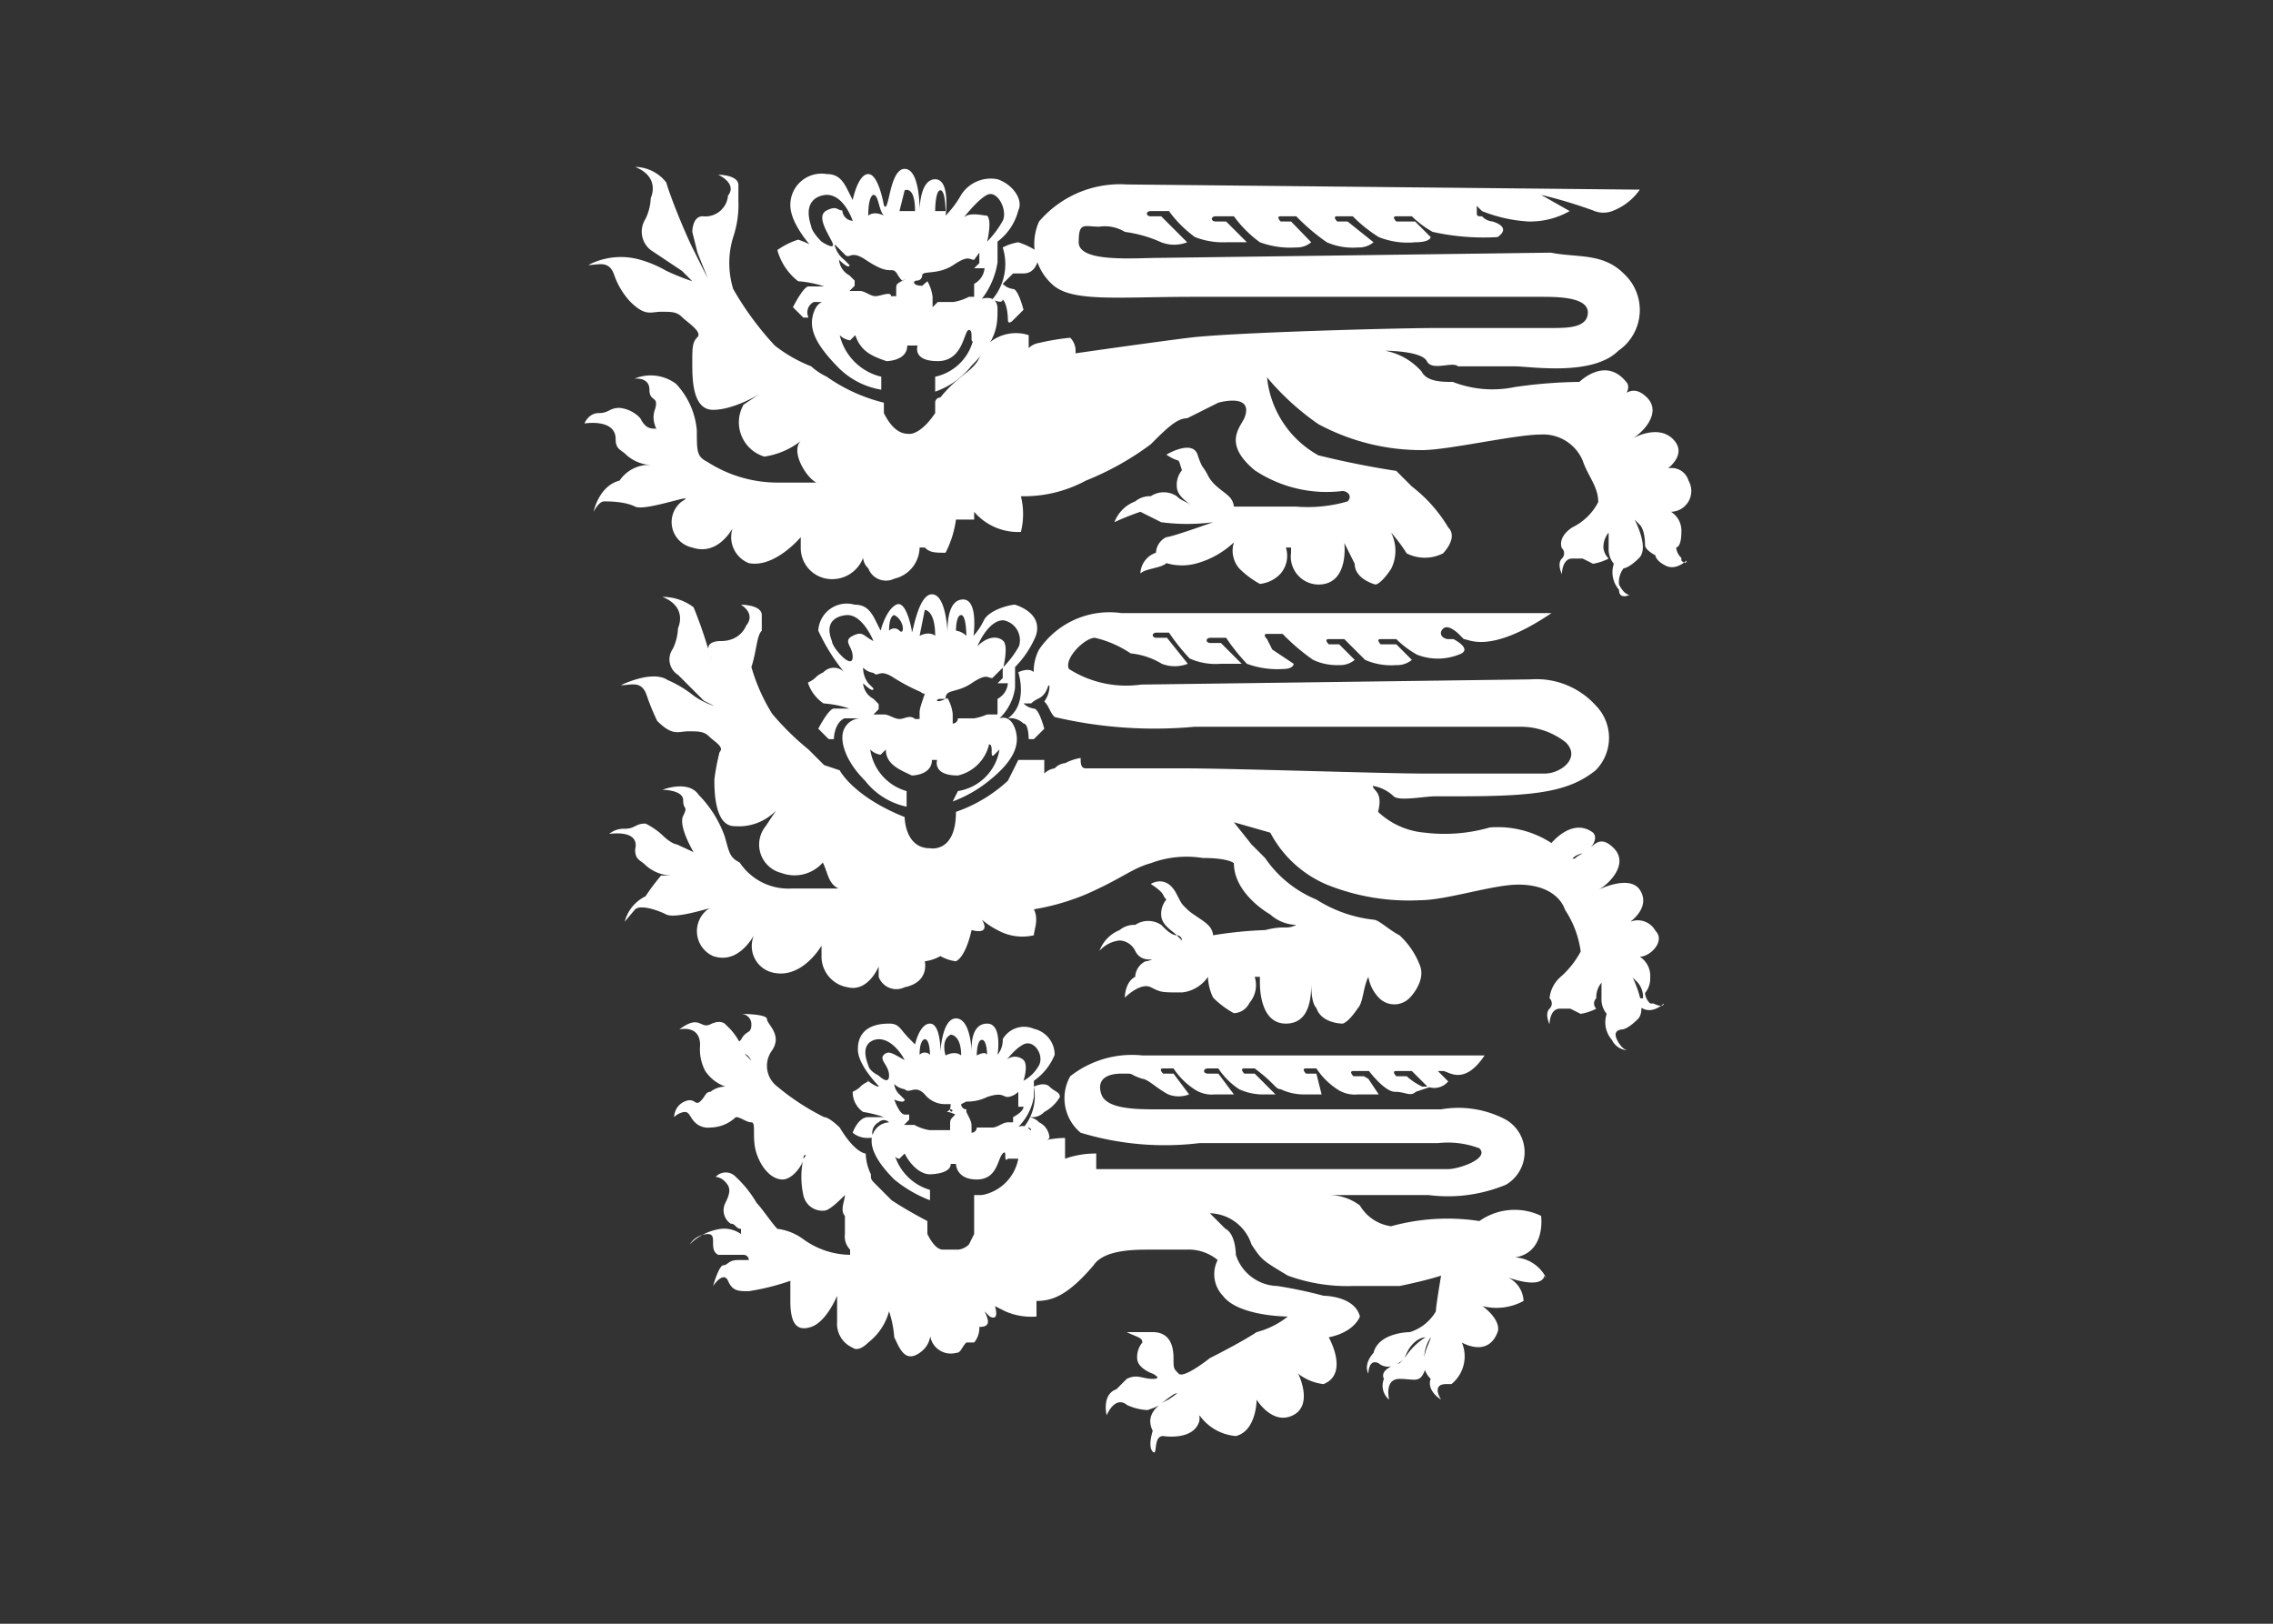
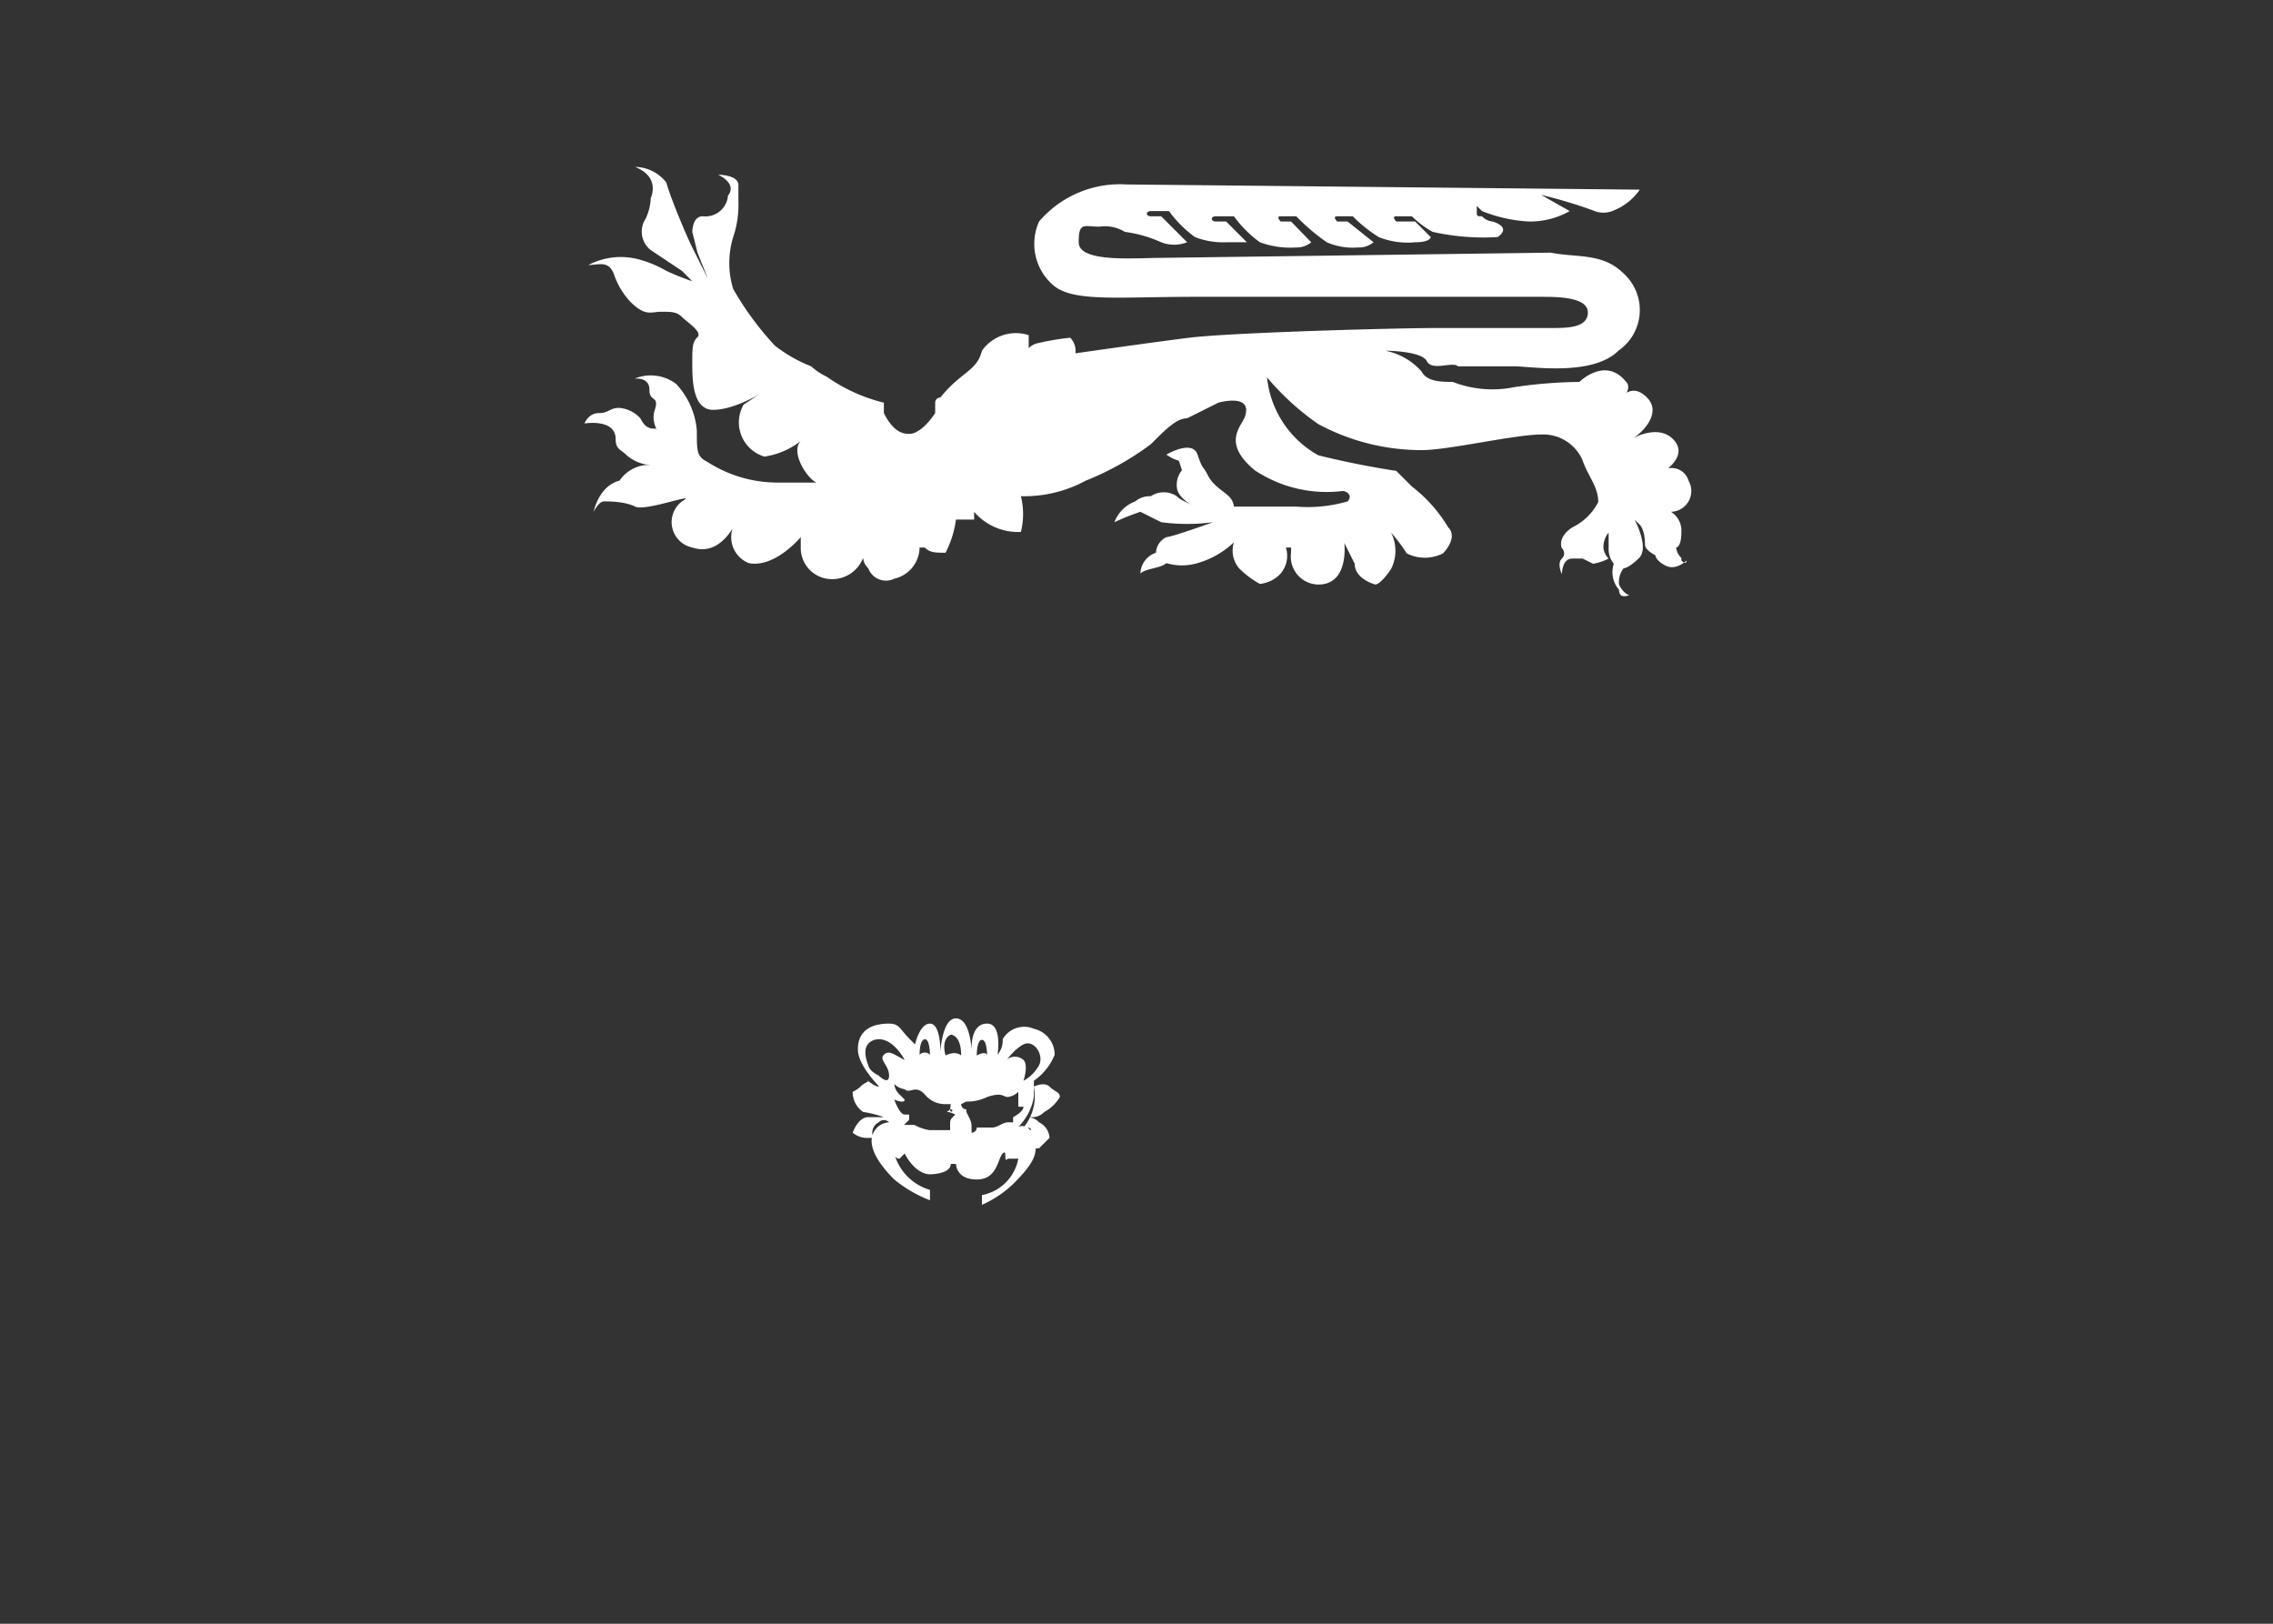
<svg xmlns="http://www.w3.org/2000/svg" id="Layer_1" data-name="Layer 1" viewBox="0 0 35 25">
  <rect x="0" y="0" width="35" height="25" fill="#333333" stroke="none" />
  <defs>
    <style>.cls-1{fill:#fff;}</style>
  </defs>
  <title>SOJ-Crest</title>
  <g id="SOJ_Crest" data-name="SOJ Crest">
    <g id="SOJ_Crest-2" data-name="SOJ Crest">
-       <path class="cls-1" d="M15.28,4.61a.84.84,0,0,0,.16-.8.81.81,0,0,1,.24-.08,1.17,1.17,0,0,1,.32.16s0,.32-.24.32.08,0-.16,0l-.16.16a.28.28,0,0,0,.16.08c.08,0,.16.32.16.32l-.16.16c-.08.08-.08,0-.08,0s0-.24-.08-.32c0,.08-.16,0-.16,0m-.72-1.36s0-.32-.08-.32-.08.32-.08.32h.16m-.47,0c0-.4-.16-.32-.16-.32s-.08.32-.08.32h.24M13.45,3s-.08,0-.08.32c0,0,.08-.08.24,0-.08-.08-.08-.32-.16-.32m-.32.4S13,3,12.73,3c0,0-.4,0-.24.48,0,0,0,.08.16.24,0,0,.24.16.16,0s-.24-.4-.08-.48.16,0,.24,0a.17.17,0,0,0,.16.16m2.07-.08c.08.08,0,.4,0,.4a1.49,1.49,0,0,0,.24-.32c.08-.16-.08-.48-.24-.4s-.4.4-.4.4c.08-.16.32-.08.4-.08m-2.63.56s-.4-.4-.4-.72a.48.48,0,0,1,.56-.48c.16,0,.24.08.32.24s.08.16.08.16.08-.4.24-.4.24.48.24.48c.08.16.08-.56.32-.56s.23.64.23.64,0-.48.24-.48.16.56.16.56A1.49,1.49,0,0,0,14.8,3a.54.54,0,0,1,.56-.24c.24.08.4.32.32.48a.87.87,0,0,1-.32.48v.32a1.23,1.23,0,0,1-.24.56s.24-.08.24.16,0,.47-.4.87a1.22,1.22,0,0,1-.56.4V5.8h0A.77.77,0,0,0,15,5.16L15,5.24c-.08.08,0-.16-.08-.16s-.08.48-.48.48-.31-.24-.31-.24h-.16c0,.24-.32.24-.32.24-.24-.08-.4-.16-.48-.4l-.08.08a.28.28,0,0,1-.16-.08.86.86,0,0,0,.64.64V6a1.21,1.21,0,0,1-.64-.32c-.4-.4-.48-.64-.4-.87s.24-.16.24-.16-.24,0-.24,0a.18.18,0,0,0-.08.24h-.08l-.16-.16s.16-.32.24-.32h.24a1.63,1.63,0,0,0-.4-.08.91.91,0,0,1-.32-.48,1.17,1.17,0,0,1,.32-.16,1.17,1.17,0,0,1,.32.16m1.67.48h0a.62.62,0,0,1,.08.24v.16l.08-.08h.24a.81.81,0,0,0,.24-.08H15V4.37a.3.3,0,0,0,.16-.24H15l.08-.08V3.89L15,4c-.08,0-.08-.08-.32.08s-.48.08-.48.16a.08.08,0,0,1-.08.08c-.07,0-.07.08.08.08m-.31-.08c-.08-.08-.08-.16-.16-.16s-.16,0-.4-.16-.24,0-.32-.08-.16-.16-.16-.16A.4.4,0,0,0,13,4l.08.08h0c0,.08-.16-.08-.16-.08a.3.3,0,0,0,.16.24l.08.08v.08l-.08.08h.16c.08,0,.16.08.24.08s.24-.08.24,0h.08V4.45c0-.08,0-.08.16-.16h0" />
-       <path class="cls-1" d="M15.52,11.06c.32-.23.16-.71.16-.71s.16-.08.24,0c.24.08.08.08.24.08,0,0,0,.24-.16.32s-.08.08-.16.08h-.08a.28.28,0,0,0,.16.08c.08,0,.16.31.16.31l-.16.16h-.08s0-.24-.08-.24a.29.29,0,0,0-.24-.08m-.64-1.27s0-.32-.08-.32-.08.24-.08.24a.28.28,0,0,1,.16.08m-.48,0c0-.4-.16-.4-.16-.4s-.08.4-.08.4c.16-.08.24,0,.24,0m-.63-.32s-.08,0-.08.24a.11.11,0,0,1,.16,0c.08.08.08-.16-.08-.24m-.32.4s-.16-.4-.4-.4c0,0-.4,0-.24.4,0,0,0,.08.16.24,0,0,.16.16.16,0s-.16-.24,0-.32.16,0,.32.08h0m2,0c.08.08,0,.4,0,.4a1.49,1.49,0,0,0,.24-.32.31.31,0,0,0-.24-.4c-.24,0-.4.4-.4.4.16-.16.32-.16.4-.08M13,10.35a3,3,0,0,1-.4-.64.44.44,0,0,1,.56-.4c.16,0,.24.08.32.24l.08.16s.08-.32.24-.4.24.4.24.4c0,.16.08-.56.31-.56s.24.64.24.56,0-.48.24-.48.16.56.16.56a1,1,0,0,0,.16-.24c.08-.16.4-.24.48-.24.24.08.4.24.32.48a1.51,1.51,0,0,1-.32.48v.32a.8.8,0,0,1-.24.47s.16-.07.24.16,0,.48-.4.8a2,2,0,0,1-.56.32l.08-.16h0a.77.77,0,0,0,.64-.64l-.08.08c-.08.08,0-.16-.08-.16a.64.64,0,0,1-.48.48c-.4,0-.32-.24-.32-.24h-.08c0,.24-.31.24-.31.24-.16-.08-.4-.16-.4-.4l-.08.08a.28.28,0,0,1-.16-.08.78.78,0,0,0,.56.64v.24a1.1,1.1,0,0,1-.64-.4c-.32-.32-.4-.64-.32-.8s.24-.16.24-.16-.24,0-.24,0c-.16.08-.16.32-.16.32h-.08l-.16-.16s.16-.31.24-.31h.24a1.63,1.63,0,0,0-.4-.08.62.62,0,0,1-.24-.32c.16-.08.08-.08.24-.16a.22.22,0,0,1,.32,0m1.59.4h0a.62.62,0,0,1,.08.24v.15a.08.08,0,0,0,.08-.08H15A.89.89,0,0,0,15.2,11h.16v-.24a.3.3,0,0,0,.16-.24h-.16l.08-.08v-.16l-.16.16c-.08,0-.08-.08-.32.08s-.4.08-.4.24h-.08c-.08,0-.08.08.08,0m-.32-.08c-.08,0-.08-.08,0,0a3,3,0,0,1-.47-.24c-.24-.16-.24,0-.32-.08a.28.28,0,0,1-.16-.08.4.4,0,0,0,.08.24l.08.08h0c0,.08-.16-.08-.16-.08a.3.3,0,0,0,.16.24l.08.08v.08l-.08.08h.16c.08,0,.16.07.24.07s.16-.07.24,0h.07V11c0-.08,0-.08.08-.32h0" />
      <path class="cls-1" d="M15.76,17.36a.76.76,0,0,0,.16-.63s.16-.08.24,0,.16.08.16.16a.61.61,0,0,1-.24.23.25.25,0,0,1-.16.08h-.08a.25.25,0,0,1,.16.08.28.28,0,0,1,.16.24l-.16.16h-.08a.4.4,0,0,0-.08-.24c.08-.08,0-.08-.08-.08m-.56-1.11s0-.24-.08-.24-.08.24-.08.24c.16-.08.16,0,.16,0m-.4,0c0-.32-.16-.32-.16-.32-.16.08-.08.32-.08.32.16-.08.24,0,.24,0M14.24,16s-.08,0-.08.24a.11.11,0,0,1,.16,0s0-.24-.08-.24m-.31.32s-.16-.32-.4-.32c0,0-.32,0-.16.4,0,0,0,.08.16.16,0,0,.16.16.16,0s-.16-.24-.08-.32.16,0,.32.08h0m1.83,0c.08.08,0,.32,0,.32a.6.6,0,0,0,.24-.24c.08-.16-.08-.4-.24-.32s-.32.32-.32.32a.2.2,0,0,1,.32-.08m-2.23.4s-.32-.32-.32-.56c0-.08,0-.4.48-.4.16,0,.16.08.32.24l.08.08s.07-.32.23-.32.16.4.16.4c0,.16,0-.48.24-.48s.24.56.24.48,0-.4.24-.4.16.48.16.48a.35.35,0,0,0,.08-.24.38.38,0,0,1,.48-.16.41.41,0,0,1,.32.4.9.9,0,0,1-.32.4v.24a.84.84,0,0,1-.24.47s.16-.08.24.16,0,.4-.32.72a1.67,1.67,0,0,1-.48.32V18.4h0a.7.7,0,0,0,.56-.56h-.16c-.08.08,0-.16-.08-.08s-.08.4-.4.4-.32-.24-.32-.24h-.08c0,.16-.32.16-.32.16-.16,0-.31-.16-.39-.32l-.08.08a.08.08,0,0,1-.08-.08.8.8,0,0,0,.55.56v.16a2,2,0,0,1-.55-.32c-.32-.32-.4-.56-.32-.72a.28.28,0,0,1,.24-.16.11.11,0,0,0-.16,0,.18.18,0,0,0-.08.24h-.08a.35.35,0,0,1-.24-.08s.08-.24.24-.24h.24a1.81,1.81,0,0,0-.32-.08.37.37,0,0,1-.16-.31c.16-.08.08-.08.24-.16-.08-.08.08.08.16.08m1.35.39h0c.08.16.08.16.08.24v.08a.08.08,0,0,0,.08-.08h.24c.08,0,.16-.08.24-.08h.08V17.2h0s.16-.08.16-.16h-.08v-.23a.28.28,0,0,1-.16.08c-.08,0-.08-.08-.32,0a.68.68,0,0,1-.32.07L14.8,17a.08.08,0,0,0,.08.08M14.64,17,14.56,17a.4.4,0,0,1-.32-.15c-.15-.16-.23,0-.31-.08a.28.28,0,0,1-.16-.08.25.25,0,0,0,.08.16l.08.08h0c0,.07-.16,0-.16,0s.08.23.16.23H14v.08l-.08.08h.16a.72.72,0,0,0,.23.08h.32v-.08c0-.08,0-.08.08-.16-.16-.08-.16,0-.08-.08,0,.08.08,0,0,0" />
-       <path class="cls-1" d="M25.41,15.45a.25.25,0,0,1-.08-.16.35.35,0,0,0,.08-.24.35.35,0,0,0-.16-.32c.16,0,.4-.24.24-.4a.31.31,0,0,0-.48-.08h0c.16-.08.4-.31.24-.55s-.64,0-.64,0c.16-.08.48-.4.24-.64s-.32,0-.48.08-.08.08-.16.08a.28.28,0,0,1,.16-.08c.16-.08.24-.24.16-.32-.32-.24-.64.16-.64.16a1.52,1.52,0,0,0-.95-.24,2.51,2.51,0,0,1-1,.08,1.19,1.19,0,0,1-.72-.32c.08-.32-.08-.32-.08-.4h0a.61.61,0,0,1,.32.16c.08.08.48,0,.64,0h.4c1.19,0,1.67-.08,2.07-.4a.71.71,0,0,0,0-1,1.23,1.23,0,0,0-1-.4l-6,.08a1.64,1.64,0,0,1-1.11-.24c-.08-.16.24-.48.4-.48a1.65,1.65,0,0,1,.55.24,1.14,1.14,0,0,1,.48.16.55.55,0,0,0,.4,0l-.32-.4h-.16c-.08,0-.08-.08,0-.08H18a3.13,3.13,0,0,0,.32.4,1,1,0,0,0,.48.08h.32l-.32-.32h-.16c-.08,0-.08-.08,0-.08h.24a3.13,3.13,0,0,0,.32.4,1.36,1.36,0,0,0,.56.08c.16,0,.16-.08.16-.08L19.59,10l-.08-.16s-.08-.08,0-.08h.24a3.17,3.17,0,0,0,.47.4.87.87,0,0,0,.4.08.35.35,0,0,0,.24-.08l-.24-.24h-.16s-.08-.08,0-.08h.24l.32.32a1,1,0,0,0,.48.08.35.35,0,0,0,.24-.08L21.58,10l-.08-.08h-.24s-.08-.08,0-.08h.24a1.49,1.49,0,0,0,.32.24.88.88,0,0,0,.64,0c.24-.08-.08-.24-.08-.24H22.3c-.08,0-.16-.08-.08-.16s.24.08.24.08l.08.08c.08,0,.4.24,1.35-.4H17.27A1.31,1.31,0,0,0,16,10a.72.72,0,0,0-.08.4c.16.08.08.08.24.16a.4.4,0,0,1-.08.24c.08.08.08.16.16.24a6.72,6.72,0,0,0,2.15.15h5a1.12,1.12,0,0,1,.72.24c.24.24-.08.48-.32.48H21.9c-.56,0-2.95-.08-3.67-.08H16.72c-.08,0-.08-.08-.08-.16a.81.81,0,0,0-.24.08.25.25,0,0,0-.16.08.28.28,0,0,0-.16.08V11.7h-.4l-.16.32a2.27,2.27,0,0,1-.8.48c0,.64-.4.56-.4.56-.39,0-.39-.48-.39-.48-.8-.32-1-.72-1-.72l-.24-.08-.24-.24a4.17,4.17,0,0,1-.56-.55,2.84,2.84,0,0,1-.32-.72c.08-.24.08-.48.16-.56V9.47c0-.16-.32-.16-.32-.16.24.16.08.32.08.32s-.08.24-.39.24-.16.24-.16.24l.08.32.15.4L11,10.35a6.72,6.72,0,0,0-.32-1,.79.79,0,0,0-.48-.16c.4.16.24.48.24.48a.8.8,0,0,1-.08.32.28.28,0,0,0,.08.4l.4.4.16.08a1.14,1.14,0,0,1-.32-.16,1.75,1.75,0,0,0-.4-.24c-.24-.16-.72.08-.72.08.16,0,.32-.08.4.16a3.16,3.16,0,0,0,.16.39c.24.24.32.16.48.16s.24,0,.32.08.24.16.16.24A3.46,3.46,0,0,0,11,12c0,.16,0,.72.31.72a.8.8,0,0,0,.64-.24l-.16.24a.45.45,0,0,0,.24.72.58.58,0,0,0,.64-.16c.08.16.08.32.24.4h-.72a.9.9,0,0,1-.8-.4c-.16-.08-.16-.16-.23-.4a1.74,1.74,0,0,0-.4-.64c-.16-.24-.56-.08-.56-.08s.32,0,.32.16.08.08,0,.24.16.56.16.56L10.42,13s-.08,0-.24-.16a1.15,1.15,0,0,0-.24-.16c-.16,0-.16.08-.32.08a.35.35,0,0,0-.24.08s.48-.08.4.24c0,.16.08.16.16.24a.61.61,0,0,0,.4.16h-.16a3.19,3.19,0,0,0-.24.32.6.6,0,0,0-.32.39L9.78,14c.08-.07.32,0,.48.08s.8-.15.64-.08a.42.42,0,0,0,.08.72c.47.16.71-.48.71-.48l-.08.16a.42.42,0,0,0,.24.56c.48.16.8-.4.8-.4v.16a.48.48,0,0,0,.4.48c.32.08.48-.32.48-.32v.16a.29.29,0,0,0,.4.16c.39-.08.31-.4.31-.4a.62.62,0,0,0,.24-.08h0a.62.62,0,0,0,.24.08c.16-.08.24-.48.24-.48.32.08.16-.16.16-.16a1.15,1.15,0,0,0,.24.16.78.78,0,0,0,.56.08c0-.08.08-.24,0-.4a3.57,3.57,0,0,0,.8-.23c.55-.24.71-.4,1-.48a1.57,1.57,0,0,1,.8-.08c.4,0,.48.08.48.08,0,.48.56.79.56.79a.62.62,0,0,0,.4.16c-.16.08-.16,0-.48.08a6.18,6.18,0,0,0-.8.08.25.25,0,0,0-.08-.16c-.08-.08-.24-.16-.32-.24s-.08-.07-.16-.23c-.16-.32-.4-.16-.4-.16.24.16.16.16.24.24a.34.34,0,0,0-.08.23c0,.16.16.24.24.32a.08.08,0,0,1,.08.08l-.08-.08c-.08,0-.16-.08-.24-.16a.36.36,0,0,0-.4,0,.35.35,0,0,0-.24.08.55.55,0,0,0-.31.32.48.48,0,0,1,.31-.16.28.28,0,0,1,.24.16c.08.16.24.16.48.08a.83.83,0,0,0,.32-.08.83.83,0,0,1-.32.08c-.16,0-.24.08-.32.08a.28.28,0,0,0-.16.24c-.16.08-.16.32-.16.32s.24-.24.4-.16.16.08.48.08a.55.55,0,0,0,.4-.24.8.8,0,0,0,.08.32,1.38,1.38,0,0,0,.32.24.28.28,0,0,0,.24-.16.42.42,0,0,0,.08-.4h.08v.08c0,.08,0,.64.4.64s.39-.48.39-.64v0c0,.08,0,.32.08.4.08.24.4.24.4.24s.08,0,.24-.24c.08-.08.08-.32.16-.48h0a.61.61,0,0,0,.16.32.33.33,0,0,0,.48,0s.24-.24.16-.48a1.23,1.23,0,0,0-.32-.48c-.16-.08-.32-.24-.4-.24a2.06,2.06,0,0,1-.88-.31,1.77,1.77,0,0,1-.79-.64L19.27,13,19,12.66h0l.56.16a1.76,1.76,0,0,0,.87.8,3.38,3.38,0,0,0,1.44.24c.4,0,1.12-.24,1.51-.24s.64.16.72.39a1.53,1.53,0,0,1,.24.64,1.4,1.4,0,0,1-.32.4.5.5,0,0,0-.16.32.11.11,0,0,1,0,.16c-.08.08,0,.24,0,.24s0-.24.16-.24h.16l.16.08a.81.81,0,0,0,.24-.08.11.11,0,0,1,0-.16.35.35,0,0,1,.08-.24v.24a.35.35,0,0,0,.08.24.41.41,0,0,0,.08.4.28.28,0,0,0,.24.16s-.08,0-.16-.16.08-.16.08-.16.08,0,.24-.16-.08-.64-.08-.64l.08.08a.35.35,0,0,1,.08.24h-.16s0,.08.16.16.32-.08.32-.08,0,.08-.16,0m-7.18-5.26Z" />
      <path class="cls-1" d="M25.89,8.59a.25.25,0,0,1-.08-.16s.08,0,.08-.24a.34.34,0,0,0-.16-.31A.32.32,0,0,0,26,7.4a.27.27,0,0,0-.48-.08c.16-.08.48-.32.24-.56s-.64,0-.64,0c.16-.08.48-.4.24-.64s-.4,0-.48.08c.16-.08.24-.24.16-.32-.32-.4-.72,0-.72,0a7.43,7.43,0,0,0-1,.08,1.68,1.68,0,0,1-.95-.08c-.16,0-.4,0-.48-.16a1,1,0,0,0-.56-.32s.56,0,.64.16.4,0,.48.08h.87c.24,0,1.2.16,1.6-.24A.76.76,0,0,0,25,4.21c-.32-.32-.72-.24-1.12-.32l-6,.08c-.4,0-1.27.08-1.27-.24s.08-.24.32-.24a.58.58,0,0,1,.39.08,2,2,0,0,1,.56.16.55.55,0,0,0,.4,0l-.4-.4h-.16c-.08,0-.08-.08,0-.08H18a1.8,1.8,0,0,0,.4.4,1.19,1.19,0,0,0,.48.08h.32l-.32-.32h-.16c-.08,0-.08-.08,0-.08H19a1.8,1.8,0,0,0,.4.4,1.36,1.36,0,0,0,.56.08.34.34,0,0,0,.23-.08l-.31-.32h-.16s-.08-.08,0-.08h.24a3.17,3.17,0,0,0,.47.4,1,1,0,0,0,.48.08.35.35,0,0,0,.24-.08l-.4-.32h-.16s-.08-.08,0-.08h.24a2.19,2.19,0,0,0,.4.32,1.19,1.19,0,0,0,.56.08c.24,0,.24-.08.24-.08l-.16-.16-.08-.08H21.5s-.08-.08,0-.08h.24a1.49,1.49,0,0,0,.32.24,3.59,3.59,0,0,0,1,.08c.23-.16-.08-.24-.08-.24a.25.25,0,0,1-.16-.08c-.08,0-.08,0-.08-.08s0-.08,0-.08l.08.08a2.27,2.27,0,0,0,.71.16,1.23,1.23,0,0,0,.64-.16L23.73,3a7.4,7.4,0,0,1,.8.24.39.39,0,0,0,.32,0,.9.9,0,0,0,.4-.32l-7.9-.08A1.64,1.64,0,0,0,16,3.41a.84.84,0,0,0,.24,1c.32.24,1,.16,2.15.16h5.34c.24,0,.72,0,.72.24s-.32.24-.56.24H22.14c-.64,0-3.19.07-3.83.15s-1.75.24-1.75.24h0a.29.29,0,0,0-.08-.24,3.64,3.64,0,0,0-.48.08.28.28,0,0,0-.16.08V5.16a.64.64,0,0,0-.72.24c-.08.32-.32.32-.64.72a.08.08,0,0,0-.08.08h0v.16c-.16.24-.31.32-.39.32s-.24,0-.4-.32V6.2h0a2.61,2.61,0,0,1-.88-.4,1,1,0,0,1-.24-.16,2.21,2.21,0,0,1-.56-.32,4.73,4.73,0,0,1-.64-.87,1.36,1.36,0,0,1,0-.8,1.56,1.56,0,0,0,.08-.56V2.85c0-.16-.31-.16-.31-.16.31.16.15.32.15.32a.35.35,0,0,1-.39.32c-.16,0-.16.24-.16.24l.08.32.16.4-.24-.48c-.08-.16-.32-.72-.4-1a.62.62,0,0,0-.48-.24c.4.16.24.48.24.48a.8.8,0,0,1-.08.32.36.36,0,0,0,.08.48l.48.32.16.16a3.77,3.77,0,0,1-.4-.16A1.75,1.75,0,0,0,9.86,4a1.08,1.08,0,0,0-.8.08c.16,0,.32-.08.4.16a1.17,1.17,0,0,0,.24.4c.24.24.32.16.48.16s.24,0,.32.08.32.23.24.31-.08.16-.08.4,0,.72.32.72.71-.24.71-.24l-.24.16a.55.55,0,0,0,.32.8,1.19,1.19,0,0,0,.56-.24c-.16.16.08.56.24.64H12a2,2,0,0,1-1.11-.32c-.16-.08-.16-.16-.16-.48a1.19,1.19,0,0,0-.32-.72.65.65,0,0,0-.64-.08S10,5.8,10,6s.16.08.08.32.16.48.16.48L10.1,6.6c-.08,0-.16,0-.24-.16a.5.5,0,0,0-.32-.16c-.16,0-.16.08-.32.08S9,6.52,9,6.52s.48-.08.48.24c0,.16.08.16.16.24a.61.61,0,0,0,.4.16H9.94a.55.55,0,0,0-.4.24c-.32.08-.4.48-.4.48s.08-.16.16-.16.32,0,.48.08,1-.24.72-.08a.4.4,0,0,0,.16.71c.48.16.71-.47.71-.47l-.08.15a.43.43,0,0,0,.24.56c.4.08.8-.4.8-.4v.16a.48.48,0,0,0,.4.48.51.51,0,0,0,.56-.32.25.25,0,0,0,.08.16.29.29,0,0,0,.4.16.5.5,0,0,0,.39-.48h.08c.08.08.16.08.32.08A1.57,1.57,0,0,0,14.72,8H15L15,7.88a.89.89,0,0,0,.72.31,1.14,1.14,0,0,0,0-.55,2,2,0,0,0,1-.24,4.4,4.4,0,0,0,1-.56c.24-.24.4-.4.56-.4l.48-.24s.56-.16.4.24c-.08.16-.32.4.16.8a2,2,0,0,0,1.35.32c.08,0,.16.08.08.16a2.2,2.2,0,0,1-.79.08H19a.25.25,0,0,0-.08-.16c-.08-.08-.24-.16-.32-.32s-.08-.08-.16-.32-.48,0-.48,0c.24.16.16,0,.24.24a.35.35,0,0,0-.08.24c0,.16.16.24.24.32-.08-.08-.16-.08-.24-.16a.36.36,0,0,0-.4,0,.35.35,0,0,0-.24.08.55.55,0,0,0-.32.32,3.77,3.77,0,0,1,.4-.16l.32.16a3,3,0,0,0,.8,0s-.64.23-.72.23a.28.28,0,0,0-.16.24.35.35,0,0,0-.24.32c.08-.08.32-.08.4-.16a.84.84,0,0,0,.48,0A1.36,1.36,0,0,0,19,8.35a.42.42,0,0,0,.08.4,1.38,1.38,0,0,0,.32.24.5.5,0,0,0,.32-.16.42.42,0,0,0,.08-.4h.08v.08A.43.43,0,0,0,20.3,9c.48,0,.4-.64.4-.64l.16.32c0,.24.32.32.32.32s.08,0,.24-.24a.62.62,0,0,0,0-.56,2.37,2.37,0,0,1,.24.32.62.62,0,0,0,.56,0s.24-.24.08-.4a2.25,2.25,0,0,0-.56-.63l-.24-.24s-.56-.08-1.2-.24a1.55,1.55,0,0,1-.79-1.2,4,4,0,0,0,.79.72,3.35,3.35,0,0,0,1.6.4c.4,0,1.43-.24,1.83-.24a.66.66,0,0,1,.64.4c.08.24.24.4.24.64a.88.88,0,0,1-.4.39c-.24.16-.16.32-.16.32a.11.11,0,0,1,0,.16c-.08.08,0,.24,0,.24s0-.24.16-.24h.16l.16.08a.81.81,0,0,0,.24-.08.28.28,0,0,1-.08-.16.35.35,0,0,1,.08-.24v.24a.35.35,0,0,0,.08.24.41.41,0,0,0,.08.4c0,.16.16.08.16.08s-.08,0-.16-.16A.35.35,0,0,1,25,8.75s.08,0,.24-.16S25.17,8,25.17,8l.08.08s.08.07.08.31c0,.08.16.16.16.16s0,.08.16.16.32-.08.32-.08,0,.08-.08,0" />
-       <path class="cls-1" d="M15.28,18.56Zm8.53,1.12a.57.57,0,0,0-.48-.32c.48-.08.4-.64.4-.64a.94.94,0,0,0-.95.08,3.26,3.26,0,0,0-1.36.08.66.66,0,0,1-.48-.32.79.79,0,0,0-.48-.16H22a2.33,2.33,0,0,0,1.19-.16.58.58,0,0,0,0-1,1.56,1.56,0,0,0-1-.16H17.83c-.32,0-.79,0-.87-.23s.08-.32.31-.32.08,0,.32.08c.08,0,.24.16.4.24a.44.44,0,0,0,.32,0l-.24-.32h-.16s-.08-.08,0-.08h.16a1.12,1.12,0,0,0,.32.32.48.48,0,0,0,.32.08H19l-.24-.32h-.16c-.08,0-.08-.08,0-.08h.16a1.12,1.12,0,0,0,.32.32.87.87,0,0,0,.4.08h.16l-.32-.32h-.16s-.08-.08,0-.08h.16c.32.24.32.32.4.32a.83.83,0,0,0,.39.08h.24l-.08-.32h-.16s-.08-.08,0-.08h.16a1.12,1.12,0,0,0,.32.32.48.48,0,0,0,.32.08h.32l-.16-.24L21,16.57h-.16s-.08-.08,0-.08h.24s.24.32.4.32.24.08.32,0l.24-.08H21.9a1,1,0,0,1-.24-.16H21.5s-.08-.08,0-.08h.24l.24.24a.28.28,0,0,0,.32-.08l-.08-.08-.08-.08h.08c.08,0,.32.24.64-.24H17.59a1.54,1.54,0,0,0-1.11.32.69.69,0,0,0,.16.87,4.46,4.46,0,0,0,1.83.16h3.67a1.38,1.38,0,0,1,.64.08c.16.16-.32.32-.48.32H16.88v-.24a1.41,1.41,0,0,0-.48.08v-.32a1.71,1.71,0,0,0-.48.08.83.83,0,0,1-.4.64c-.08.08-.24.16-.32.24h0a.08.08,0,0,0-.08-.08H15V19l-.08.16a.28.28,0,0,1-.16.08h-.24q-.12,0-.24-.24V18.8s-.31-.16-.55-.32h0l-.24-.24c-.08-.08-.08-.08-.08-.16a.8.8,0,0,1-.08-.32s-.16,0-.4-.4c0,0-.16-.16-.24-.16h0a3.68,3.68,0,0,1-.72-.47.4.4,0,0,1-.08-.56c.16-.24-.08-.4-.08-.48s-.4-.08-.4-.08a.16.16,0,0,1,.16.16c0,.16-.08.08-.16.24a.15.15,0,0,0,0,.24c.08-.08.16.08.16.08l-.08-.08a.25.25,0,0,1-.08-.16,1,1,0,0,0-.16-.24l-.08-.08s-.07-.08-.23,0-.16-.16-.48.08c0,0,.32-.08.32.24a.72.72,0,0,0,.08.4.62.62,0,0,0,.31.24.37.37,0,0,0-.23.08c-.08,0-.08.08-.16.15s-.08-.07-.24,0-.16.24-.16.24a.28.28,0,0,1,.16-.08c.08,0,.08.08.16.16a.29.29,0,0,0,.24.08.58.58,0,0,0,.39-.16c.08,0,.16.08.24.08s0,.24.08.48.24.4.4.4.32-.24.32-.32.08-.08,0,0a1.31,1.31,0,0,0,0,.56.3.3,0,0,0,.32.24c.08,0,.24-.16.32-.24,0,.08-.08.24,0,.32V19a.29.29,0,0,0,.08.24v.08a1.25,1.25,0,0,1-.72-.24.84.84,0,0,0-.4-.16c-.08-.08-.24-.32-.32-.4a1.75,1.75,0,0,0-.32-.4.21.21,0,0,0-.31,0,.22.22,0,0,1,.15.08c.08.08.08.16,0,.32a.25.25,0,0,0,.08.32c.08,0,.08.08.16.08V19a.45.45,0,0,0-.31-.08.84.84,0,0,0-.48.24A.35.35,0,0,1,10.9,19c.16,0,0,.24.16.32h.39a.08.08,0,0,1,.08.08h-.16c-.16,0-.16.08-.23.08s-.16.32-.16.32.16-.24.23-.08.16.16.32.16a3.63,3.63,0,0,0,.64-.16v.31c0,.32.08.48.32.4s.4-.48.4-.48v.4a.4.4,0,0,0,.24.4s.08.08.24-.08a.91.91,0,0,0,.32-.48,1.63,1.63,0,0,1,.08.4c.08.16.16.4.39.24s.16-.4.16-.48v.16a.32.32,0,0,0,.4.32c.08,0,.08-.08.16-.16H15a.35.35,0,0,0,.08-.24c.16,0,.16-.08.08-.24l.08.08c.16.08.08-.16.08-.16s0,0,.16.08a1,1,0,0,0,.48.08v-.24c.24,0,.48-.08.88-.55.16-.24.63-.24.87-.24h.56a.7.7,0,0,1,.48.16.48.48,0,0,0,.08.55c.24.32,1,.32,1,.32a1.3,1.3,0,0,1-.48.24c-.24.16-.72.4-.72.4s-.4.32-.48.24-.08-.08-.08-.24c0-.32-.16-.4-.32-.4h-.4c.16.08.24.08.24.16a.35.35,0,0,0-.08.24c0,.16.24.24.24.24s.16.08,0,.08-.24-.08-.4,0l-.16.16c-.23.08-.15.4-.15.4.15-.32.31-.16.31-.16a.83.83,0,0,0,.32.08c.24-.08.16-.08.4-.24,0,0,.16-.08-.08.08,0,0-.4.16-.24.48,0,0-.08.24,0,.32s0-.24.16-.24c0,0,.48.08.56-.24v-.08a.76.76,0,0,0,.56.32c.32-.08.32-.56.32-.56s.24.4.56.24.08-.64.08-.64a.76.76,0,0,0,.39.16c.4-.16.08-.72.08-.72.4-.08.48-.32.48-.32-.08-.32-.56-.32-.56-.32a7,7,0,0,0-.71-.15.69.69,0,0,1-.64-.48s0-.32-.16-.4l-.08-.08-.16-.16h0a.69.69,0,0,1,.64.48c.16.24.16.24.56.48a2.67,2.67,0,0,0,1,.16h.72s.4-.08.64-.16c0,0-.08.47-.08.55a.71.71,0,0,1-.4.32s-.48,0-.56.32c0,0-.16.16-.08.32,0,0,0-.24.16-.16,0,0,.16.16.4-.08.08-.24.24-.32.32-.32a1,1,0,0,0-.32.32l-.08.08s-.32.08-.24.24h0a.28.28,0,0,0,.08.32s-.08-.32.16-.32.32.08.4-.16a.59.59,0,0,1,.08-.48h0c0,.08-.24.4,0,.64,0,0-.08.16.16.32,0,0-.16-.24.08-.24h.08a.55.55,0,0,0,.16-.64s.4.24.55-.16c0,0,.08-.16-.23-.4h0a.87.87,0,0,0,.63-.08.42.42,0,0,0-.32-.39c.64.24.64,0,.64,0m-9-.56Z" />
    </g>
  </g>
</svg>